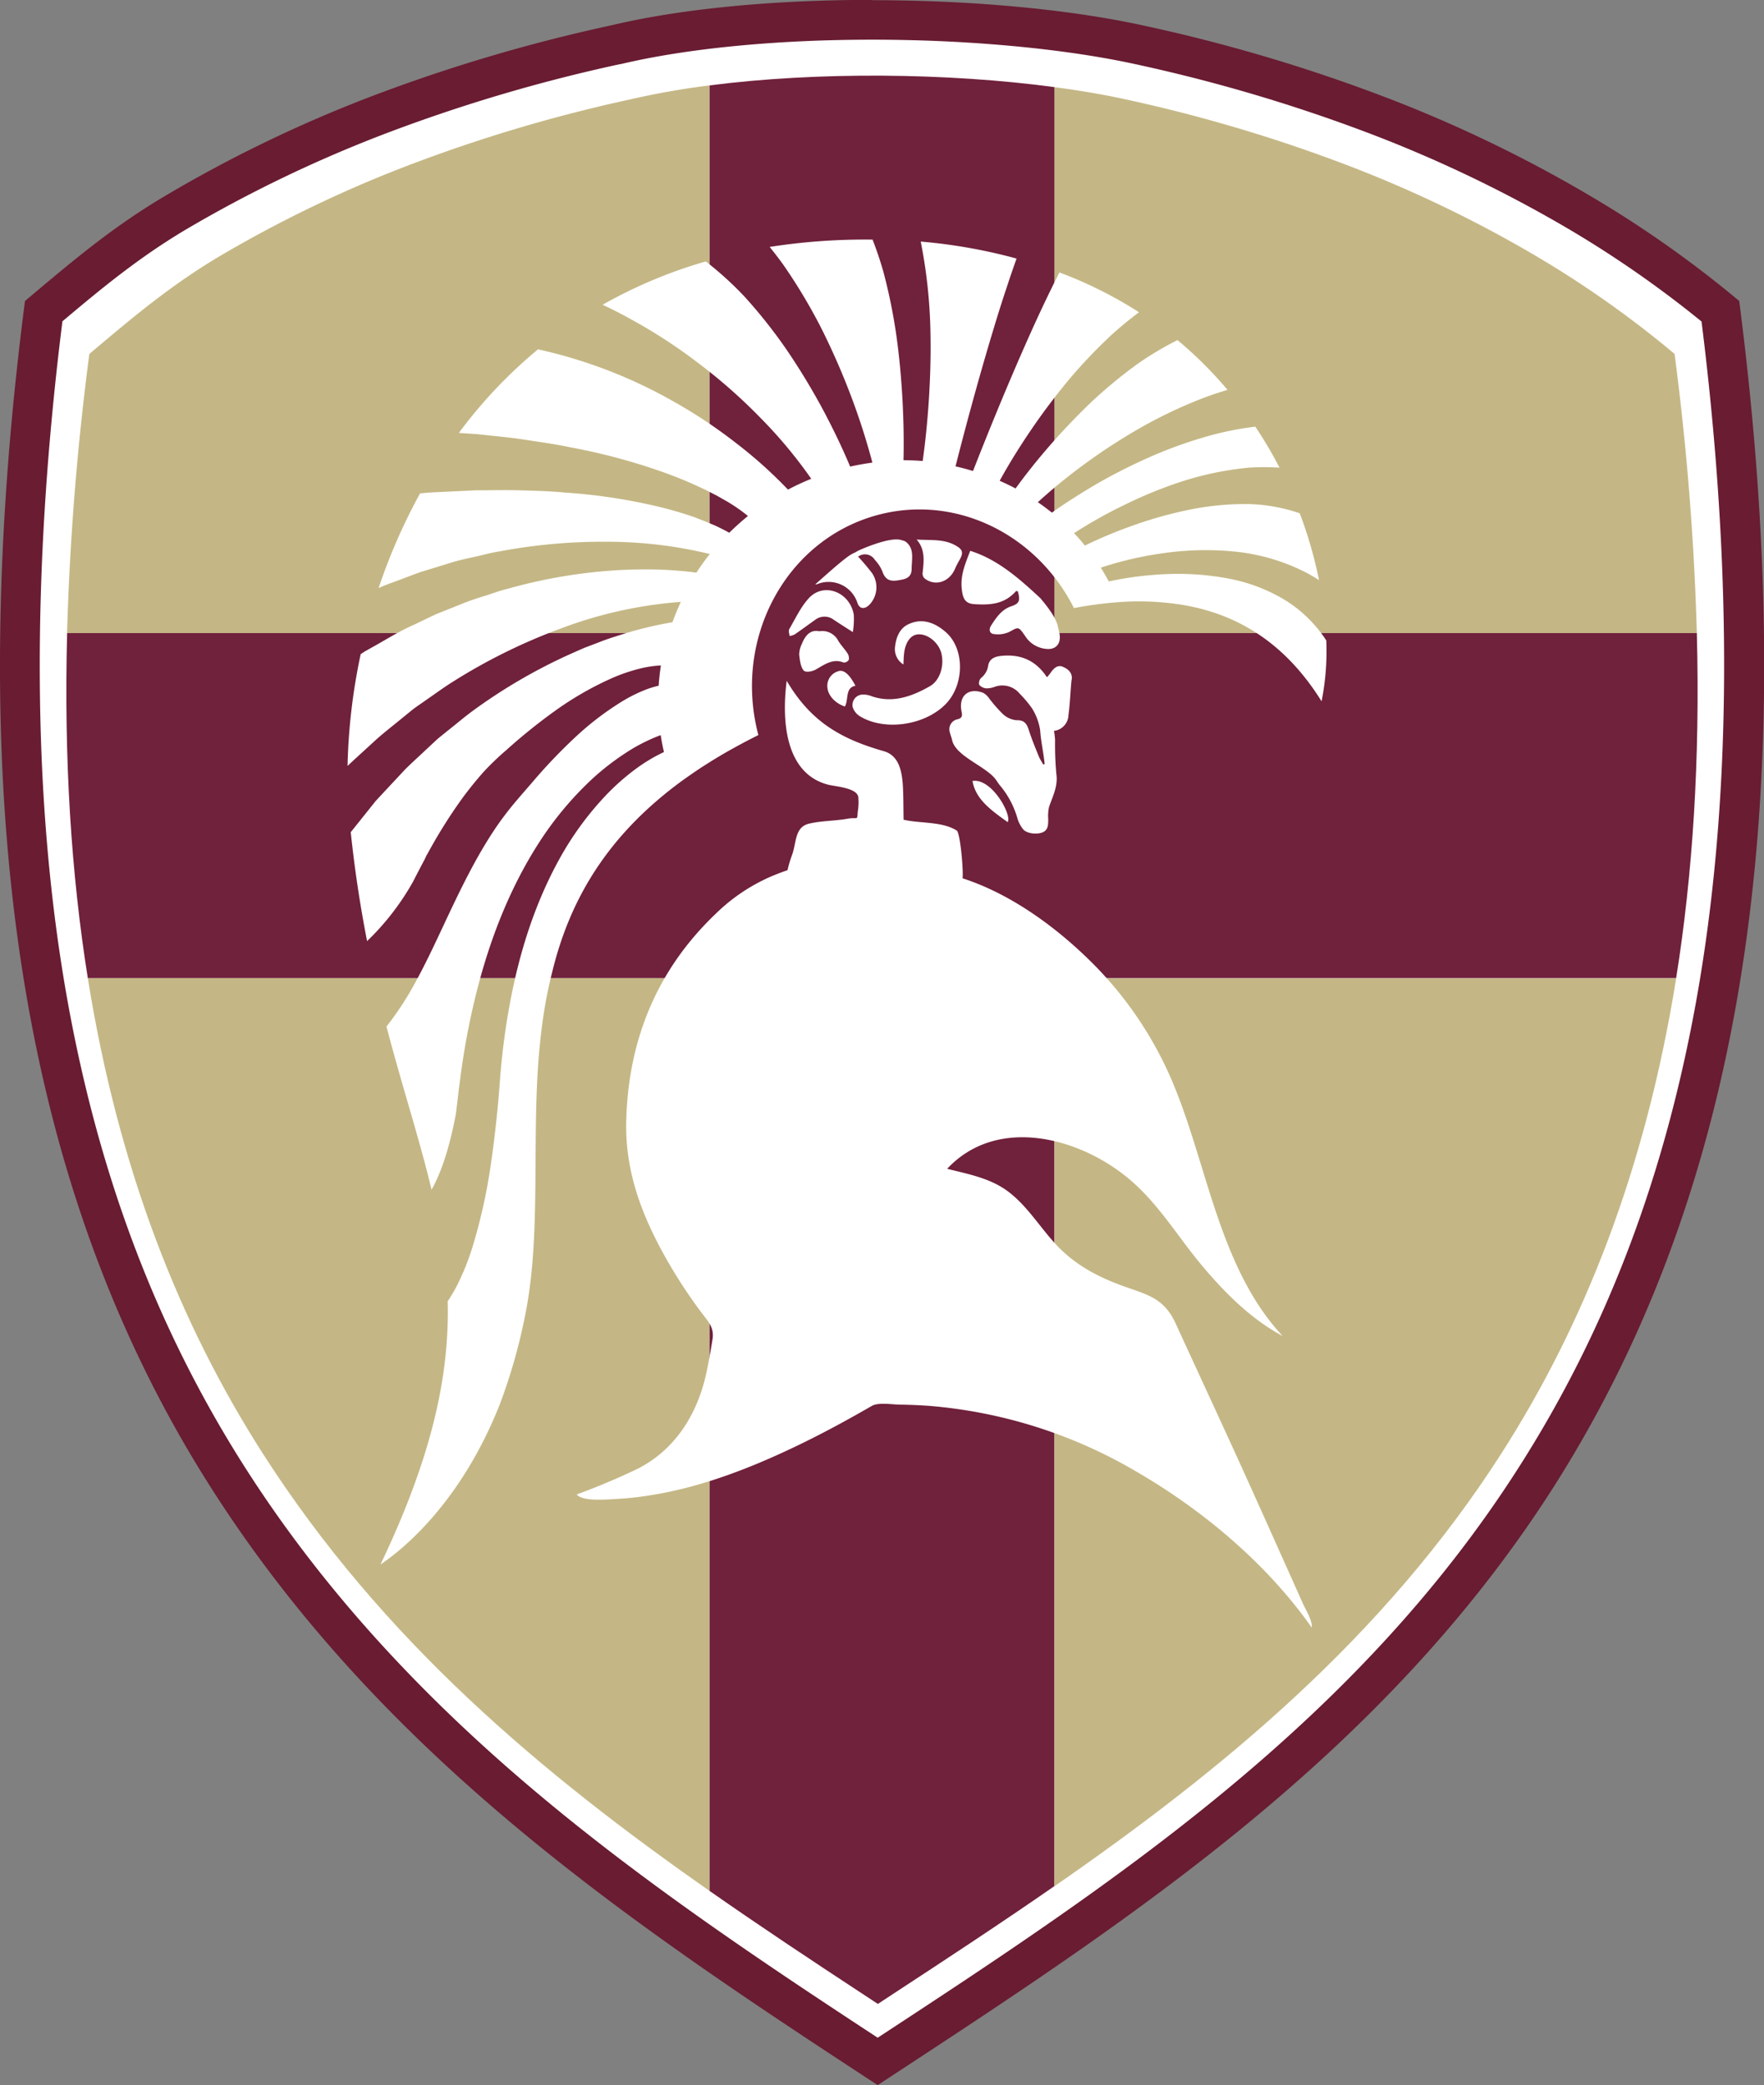
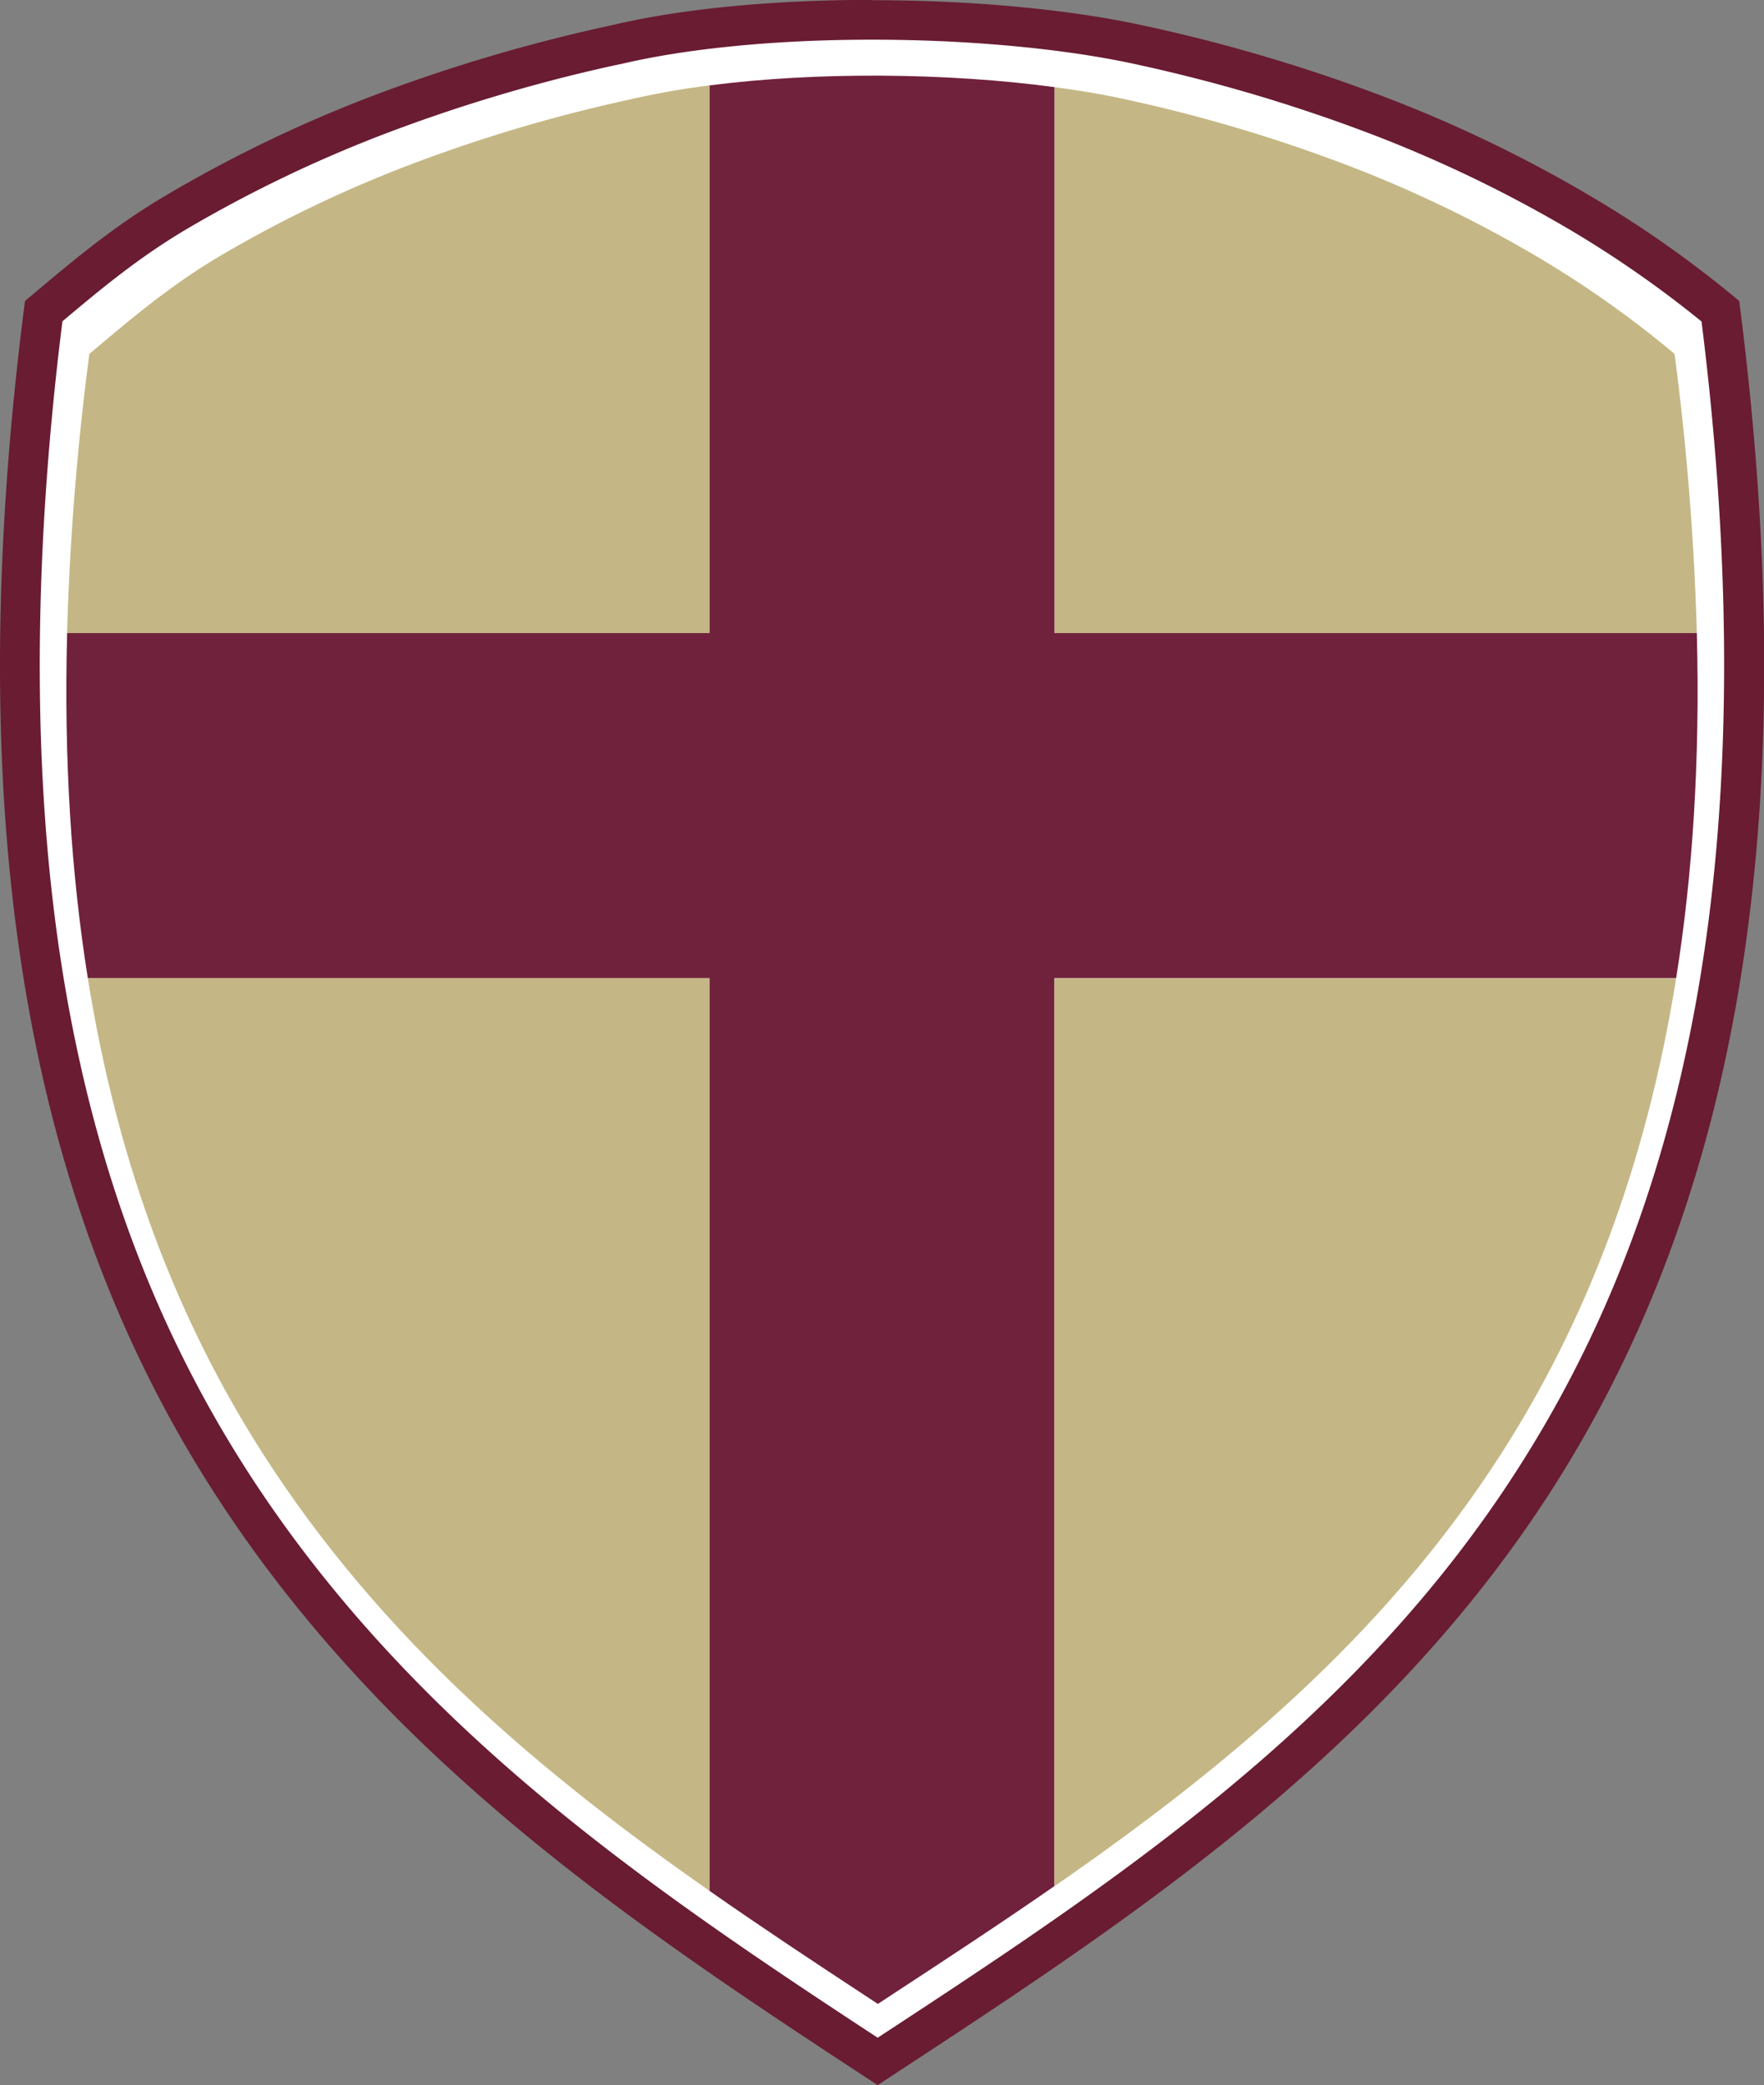
<svg xmlns="http://www.w3.org/2000/svg" id="Layer_1" data-name="Layer 1" viewBox="0 0 443.39 523.94">
  <rect x="0" y="0" width="443.39" height="523.94" fill="#808080" stroke="none" />
  <path d="M298,554.75c-52.47-34.39-117.77-77.19-161.31-145.37C89.75,335.9,74.57,240,90.28,116.22c10.6-8.93,20.63-17.37,33.51-25a334.88,334.88,0,0,1,49.74-24,413.21,413.21,0,0,1,60.48-18c17.25-4,40.16-6.28,64.58-6.28s49,2.29,67.24,6.28a414,414,0,0,1,60.48,18,334.88,334.88,0,0,1,49.74,24,275.21,275.21,0,0,1,35.67,25c15.7,123.77.52,219.68-46.4,293.15-42,65.74-103.75,106.22-163.48,145.37L299.92,556Z" transform="translate(-79.31 -38.03)" style="fill:#fff" />
  <path d="M298.59,48c24.17,0,48.29,2.25,66.17,6.17a409.77,409.77,0,0,1,59.76,17.76,331.7,331.7,0,0,1,49,23.6A272.51,272.51,0,0,1,507,118.82c8,64,7.52,121.3-1.29,170.45-8,44.51-22.58,82.92-44.62,117.43C419.91,471.24,359,511.36,299.92,550.06,270,530.46,241,511,214,488.29c-30.6-25.75-54.53-52.44-73.14-81.59-22-34.51-36.63-72.92-44.62-117.44C87.44,240.1,87,182.76,95,118.77c9.89-8.33,19.42-16.2,31.35-23.25a331.7,331.7,0,0,1,49-23.6,408.89,408.89,0,0,1,59.75-17.76l.08,0,.07,0C252,50.17,274.54,48,298.59,48m0-10c-23.6,0-47.15,2-65.65,6.4a417.94,417.94,0,0,0-61.21,18.2A339.27,339.27,0,0,0,121.25,87C107.41,95.13,97,104.08,85.59,113.66c-18.2,140.88,4.88,232.62,46.89,298.4C175,478.67,236,520.09,295.26,558.92l4.66,3.05,4.65-3.05c59.24-38.83,122.41-80.25,165-146.86,42-65.78,65.09-157.52,46.9-298.4A278.82,278.82,0,0,0,478.58,87a339.15,339.15,0,0,0-50.47-24.32,417.71,417.71,0,0,0-61.22-18.2c-19-4.17-43.68-6.4-68.3-6.4Z" transform="translate(-79.31 -38.03)" style="fill:#691c32" />
  <path d="M257.66,59.49a197.44,197.44,0,0,0-19.6,3.44,386.42,386.42,0,0,0-56.61,16.84,314,314,0,0,0-46.68,22.49c-12.8,7.57-22.47,15.84-33,24.7a685.19,685.19,0,0,0-5.6,70.15H257.66Z" transform="translate(-79.31 -38.03)" style="fill:#c4b785" />
  <path d="M505.82,197.11a685.19,685.19,0,0,0-5.6-70.15,258.48,258.48,0,0,0-35-24.7,314.52,314.52,0,0,0-46.68-22.49,386.42,386.42,0,0,0-56.61-16.84c-5.41-1.18-11.35-2.18-17.59-3V197.11Z" transform="translate(-79.31 -38.03)" style="fill:#c4b785" />
  <path d="M101.38,283.8c7.74,48.44,23.33,87.11,43.77,119.13,30.24,47.35,70.58,80.93,112.51,110.24V283.8Z" transform="translate(-79.31 -38.03)" style="fill:#c4b785" />
  <path d="M344.35,512c41.86-29,82.67-62.34,112.5-109,20.45-32,36-70.69,43.77-119.13H344.35Z" transform="translate(-79.31 -38.03)" style="fill:#c4b785" />
  <path d="M505.82,197.11H344.35V59.92c-26.68-3.59-59.52-3.93-86.69-.43V197.11H96.18c-.83,32,1.06,60.75,5.2,86.69H257.66V513.17c12.61,8.82,25.36,17.27,38,25.57l4.31,2.83,4.3-2.83c13.25-8.67,26.7-17.5,40.05-26.76V283.8H500.62C504.76,257.86,506.65,229.12,505.82,197.11Z" transform="translate(-79.31 -38.03)" style="fill:#70213c" />
-   <path d="M411.5,214.26c-9.8-15.74-23-23.12-38.57-24.72a68,68,0,0,0-12.48-.2,96.87,96.87,0,0,0-11.2,1.49c-9.4-18.71-30.07-28.88-49.94-23.23-22.67,6.45-35.74,31.06-29.38,55.13l-1.79.91c-1.76.9-3.46,1.82-5.11,2.74l-.33.18q-2.43,1.38-4.69,2.78l-.29.19q-2.3,1.42-4.43,2.9l-.14.1c-1.46,1-2.86,2-4.22,3.05-18.19,13.89-26.77,29.91-30.86,46.86-7.29,28.64-1.48,59.45-6.68,85.66A140.75,140.75,0,0,1,205,390.74c-9.92,25.18-24.85,36.93-30.05,40.41,13.13-27.48,17.35-47.81,16.89-66.15a38.82,38.82,0,0,0,2.09-3.46,62.44,62.44,0,0,0,4.2-10.35,139.55,139.55,0,0,0,4.57-20.67c1-6.84,1.74-13.85,2.24-20.52a175,175,0,0,1,2.51-19.68c2.39-13,6.4-25.68,12.84-37.11a77.93,77.93,0,0,1,11.65-15.69,58.11,58.11,0,0,1,7.35-6.41A41.67,41.67,0,0,1,246.2,227c-.33-1.42-.6-2.83-.82-4.25a43.78,43.78,0,0,0-8.82,4.49,64.15,64.15,0,0,0-8.36,6.48,83.87,83.87,0,0,0-13.49,16.17c-7.59,11.84-12.61,25.11-15.91,38.62A184.26,184.26,0,0,0,195,309l-.35,2.58-.28,2.49-.47,3.82c-1.12,6-3,13.59-6.12,19.08-3-12.65-7.32-25.69-11.33-41a76.35,76.35,0,0,0,7.27-11.11c2.57-4.69,4.77-9.39,6.93-14,4.31-9.2,8.54-18.08,14-25.89,1.38-1.94,2.83-3.82,4.35-5.61s3.17-3.66,4.77-5.53A133.15,133.15,0,0,1,224,223.19a73.58,73.58,0,0,1,11.53-8.82,37.74,37.74,0,0,1,6.34-3.14,23.28,23.28,0,0,1,3-.89c.11-1.71.3-3.41.56-5.09l-.92.05a28.29,28.29,0,0,0-4.15.68,43.44,43.44,0,0,0-7.72,2.67,80.63,80.63,0,0,0-13.82,8,141.83,141.83,0,0,0-12.29,9.9,68.93,68.93,0,0,0-5.74,5.52q-2.7,3.06-5.12,6.32a128,128,0,0,0-9.09,14.52l0-.1s-.19.44-.53,1.16q-1.5,2.82-2.93,5.62a64.55,64.55,0,0,1-11.54,14.92c-1.64-8.36-3.06-17.42-4.11-27.37l4-5,2.28-2.85,2.48-2.67,5-5.35c1.73-1.7,3.54-3.32,5.31-5l2.67-2.49c.93-.79,1.89-1.53,2.83-2.3,1.91-1.5,3.77-3.09,5.72-4.55a136.12,136.12,0,0,1,25.27-14.72c1.12-.49,2.22-1,3.36-1.47l3.43-1.3c2.28-.93,4.63-1.6,7-2.37a98,98,0,0,1,11.52-2.69c.62-1.73,1.32-3.44,2.1-5.11a107.6,107.6,0,0,0-29.91,6.59,144.08,144.08,0,0,0-27.78,13.72c-2.18,1.39-4.27,2.93-6.41,4.4-1.06.75-2.14,1.48-3.19,2.25l-3,2.44c-2,1.65-4.07,3.25-6,4.94L168.26,229l-1.59,1.49a149.07,149.07,0,0,1,3.3-28.08l.89-.6,1.37-.78c3.67-2,7.24-4.32,11.1-6,1.9-.9,3.79-1.84,5.71-2.72l5.88-2.35a63.36,63.36,0,0,1,6-2.12c2-.61,4-1.39,6.06-1.88A130.38,130.38,0,0,1,232,181.48a121.5,121.5,0,0,1,12.8-.33c3.17.12,6.44.35,9.56.77q1.56-2.41,3.36-4.68a109.05,109.05,0,0,0-25.95-3.08,139.48,139.48,0,0,0-27,2.44c-2.25.34-4.43,1-6.65,1.46s-4.44,1-6.6,1.72l-6.54,2c-2.14.77-4.26,1.6-6.4,2.4-1.4.48-2.76,1-4.11,1.63A145.2,145.2,0,0,1,184.9,162l2.72-.23,11.21-.53c3.72,0,7.47-.11,11.2,0s7.46.19,11.16.55a142.44,142.44,0,0,1,22,3.18,97.72,97.72,0,0,1,10.62,3l2.57,1,2.51,1.05c.82.37,1.62.77,2.41,1.17.43.22.89.48,1.31.71,1.46-1.44,3-2.83,4.6-4.13l.08-.1a42.3,42.3,0,0,0-5.24-3.64l-2.64-1.5-2.69-1.37a106,106,0,0,0-11.05-4.6,152.36,152.36,0,0,0-22.95-6.12c-3.88-.84-7.78-1.34-11.69-1.95s-7.82-.91-11.75-1.37l-4.63-.31a119.81,119.81,0,0,1,19.89-21,122,122,0,0,1,33.88,13,124.61,124.61,0,0,1,15.95,10.59,112.52,112.52,0,0,1,13,11.66,62.29,62.29,0,0,1,5.85-2.72,116.87,116.87,0,0,0-12.94-15.49,135.68,135.68,0,0,0-15.48-13.61,131.62,131.62,0,0,0-17.51-11.32c-2.12-1.19-4.3-2.27-6.51-3.31a119.49,119.49,0,0,1,25.93-10.89,84.37,84.37,0,0,1,9.72,8.82A126.77,126.77,0,0,1,277.09,126a169.26,169.26,0,0,1,9.09,15c2.47,4.64,4.8,9.45,6.82,14.27,1.86-.42,3.73-.74,5.59-1a172.25,172.25,0,0,0-5.29-16.5,181.67,181.67,0,0,0-7.42-17,138.67,138.67,0,0,0-9.68-16.21c-1.09-1.52-2.24-3-3.43-4.48a154.6,154.6,0,0,1,25.87-1.84c1,2.59,1.91,5.27,2.69,8a137.78,137.78,0,0,1,3.27,16c.78,5.46,1.27,11,1.57,16.58.26,4.93.36,9.94.24,14.86,1.62,0,3.23.06,4.82.19.71-5,1.19-10,1.53-15,.37-5.74.55-11.51.42-17.33a128.35,128.35,0,0,0-2.44-22.81A135,135,0,0,1,334.83,103c-.9,2.52-1.75,5-2.58,7.55-1.68,5-3.21,10.1-4.71,15.17-2.88,9.8-5.54,19.62-8.06,29.5,1.49.33,2.95.72,4.4,1.17,3.66-9.35,7.47-18.67,11.45-27.85,2.08-4.78,4.2-9.54,6.42-14.21,1.25-2.64,2.54-5.26,3.86-7.84a106.17,106.17,0,0,1,20,10c-2.3,1.71-4.5,3.52-6.6,5.4a127.75,127.75,0,0,0-11.15,11.69q-5.1,6.15-9.55,12.71c-2.76,4.08-5.34,8.21-7.73,12.55,1.35.6,2.68,1.23,4,1.93,2.67-3.69,5.58-7.31,8.59-10.77,3.34-3.83,6.86-7.5,10.51-11a121.42,121.42,0,0,1,11.53-9.51,80.64,80.64,0,0,1,10.07-6A100.78,100.78,0,0,1,387.86,136c-2.4.71-4.76,1.5-7.05,2.41a117.61,117.61,0,0,0-15.08,7.25,147,147,0,0,0-13.84,9,140,140,0,0,0-11.71,9.56q1.81,1.25,3.53,2.63c3.64-2.6,7.49-5,11.38-7.29a143.06,143.06,0,0,1,14.06-7.05,109.84,109.84,0,0,1,14.62-5.12,78.06,78.06,0,0,1,11.07-2.15,107,107,0,0,1,6.09,10.31,56.82,56.82,0,0,0-7.83,0,79.8,79.8,0,0,0-16.1,3.26,108.28,108.28,0,0,0-14.87,6A117.69,117.69,0,0,0,349.27,172c.94,1,1.86,2,2.73,3.12A115.4,115.4,0,0,1,364.3,170a103.29,103.29,0,0,1,14.51-4,70.93,70.93,0,0,1,14.56-1.31A43.53,43.53,0,0,1,406,167a105.94,105.94,0,0,1,4.85,16.81,40,40,0,0,0-3.81-2.2,50.45,50.45,0,0,0-17.55-5,74.71,74.71,0,0,0-17.64.4A88.34,88.34,0,0,0,356,180.67c.71,1.13,1.39,2.28,2,3.46a84.59,84.59,0,0,1,14.36-1.83,68.33,68.33,0,0,1,16.1,1.18,42.37,42.37,0,0,1,14.34,5.64,33.34,33.34,0,0,1,9.88,9.84,64.19,64.19,0,0,1-1.19,15.3M306.41,244c4.28,1,9.67.38,13.38,2.73.86.55,1.7,9.77,1.47,12,12.78,4.12,24.86,13.22,34.1,22.8a94,94,0,0,1,19.89,31.42c7.87,20.16,11.2,44.46,26.46,60.79-7.87-4.23-14.3-10.62-20-17.38-6.25-7.37-11.13-15.83-18.61-22.09-12.55-10.52-33.2-15.92-45.72-2.55,5.49,1.39,11,2.36,15.59,5.91,4.83,3.75,8,9.19,12.18,13.55,4.44,4.61,9.73,7.49,15.69,9.72,6.5,2.42,10.93,3,14,9.74,6.19,13.52,12.49,27,18.6,40.55q4.42,9.78,8.8,19.61,2.26,5,4.51,10.07c.62,1.42,2.51,4.39,2.26,6.12-11.25-16-27.28-29.45-44.06-39.18A122.29,122.29,0,0,0,313,391.3c-2.47-.18-4.93-.29-7.42-.32-1.87,0-5.45-.65-7.13.32-5.93,3.42-11.95,6.7-18.12,9.69-11.65,5.64-24,10.52-36.79,12.64a79.92,79.92,0,0,1-9.27,1.05c-2.06.1-8.58.75-10-1.14A166.75,166.75,0,0,0,239.78,407c9.1-4.71,14.53-13.23,16.85-23,.73-3.1,1.25-6.25,1.77-9.39s-1.24-4.67-3.07-7.15a126.78,126.78,0,0,1-10.13-16c-5.35-10.11-8.77-20.26-8.48-31.79.5-20.31,7.73-38,22.54-52.08a45.91,45.91,0,0,1,14-9.38c1.32-.56,2.65-1.06,4-1.53a29.78,29.78,0,0,1,1.2-4c1.06-3.1.64-6.86,4.23-7.69,3.21-.75,6.44-.66,9.69-1.24,2.55-.46,2.37.64,2.53-1.75a14.41,14.41,0,0,0,.13-3.77c-.47-2.24-5.65-2.56-7.45-3-11.14-2.77-11.78-16.58-10.54-26.13,6,10.19,13.48,14.56,24.36,17.67,3.89,1.1,4.67,5,4.88,9.41.11,2.59.09,5.19.14,7.78m42.28-35.17c.19-1.85-1.07-2.72-2.32-3.24s-2.25.43-3,1.53a14,14,0,0,1-.92,1.14c-2.81-4.28-6.66-5.87-11.47-5.38-1.56.15-2.92.65-3.29,2.34a4.83,4.83,0,0,1-1.8,3.2,1.86,1.86,0,0,0-.47,1.73,2.65,2.65,0,0,0,1.81.89,5.9,5.9,0,0,0,2.12-.4,5.63,5.63,0,0,1,6.26,1.75A29.45,29.45,0,0,1,338.7,216a14.59,14.59,0,0,1,2.06,5.53c.17,2.71.87,5.78,1.13,8.48l-.37.12c-.36-.68-.8-1.32-1.09-2-.86-2.15-1.77-4.31-2.48-6.52-.52-1.68-1.12-2.67-3.17-2.61a5.8,5.8,0,0,1-3.5-1.65,35.42,35.42,0,0,1-3.35-3.85,4.43,4.43,0,0,0-1.54-1.4c-3.7-1.37-6.21.83-5.38,4.76.22,1.07.12,1.6-1,1.9a2.55,2.55,0,0,0-1.95,3.3c.15.67.43,1.29.57,1.95.88,4.07,8.61,6.6,11,9.94.31.43.6.91.94,1.34a22.36,22.36,0,0,1,4.42,8.18,8.18,8.18,0,0,0,1.46,2.9c.88,1.12,3.45,1.42,4.92.81s1.39-2,1.42-3.26a10.69,10.69,0,0,1,.2-3.12c.92-2.69,2.28-5.18,1.84-8.28a81.81,81.81,0,0,1-.32-8.59,19.71,19.71,0,0,0-.28-2.25,4.11,4.11,0,0,0,3.64-3.93c.41-3,.48-6,.79-9M341,188.52c-5.43-5.07-10.91-9.92-17.82-12.08-1.19,3.14-2.5,6-2.13,9.55.28,2.7,1,3.73,3.3,3.86,3.73.22,7.38.06,10.3-3.25.1-.11.34,0,.5,0,.63,2.37.43,3.07-1.67,3.78-2.31.77-3.69,2.7-5,4.75-.77,1.15-.37,2.12.63,2.22a6.85,6.85,0,0,0,3.86-.52c2.35-1.27,2.3-1.47,4,1a7,7,0,0,0,5.91,3.28c2.24-.05,3.27-1.79,2.65-4.31l-.29-1.21c-.47-2.8-4.24-7-4.24-7m-34.61,16.41c.06-1.14.07-1.91.16-2.67.3-3,1.77-4.94,3.78-4.91,2.46,0,5.06,2.31,5.64,4.94.69,3.16-.47,6.67-2.88,8.07-4.82,2.77-9.79,4.44-15.18,2.37a5.58,5.58,0,0,0-2-.23,2.63,2.63,0,0,0-2.27,3.15,4.19,4.19,0,0,0,1.74,2.24c6.17,3.84,16.35,2.39,21.62-3,4.73-4.82,4.86-13.84.07-18.06-2.76-2.44-6-3.66-9.45-2-2.15,1-3.09,3.23-3.35,5.75a4.53,4.53,0,0,0,2.12,4.35m-22.14-20.12a1.89,1.89,0,0,0,.52-.09,7.62,7.62,0,0,1,10.06,4.73c.56,1.65,1.89,1.67,3.13.34a6.35,6.35,0,0,0,.58-7.77A53.89,53.89,0,0,0,295,177.9a2.89,2.89,0,0,1,4.2.81,9.66,9.66,0,0,1,1.89,2.87c.89,2.73,2.69,2.51,4.51,2.18,1.35-.24,2.82-.62,2.85-2.69,0-2.49.83-5.29-1.6-7a3.87,3.87,0,0,0-.87-.29c-2.88-1.11-10.93,2.61-10.93,2.61s-.68.41-1.49.79c-1.68.82-6.28,5-9.27,7.63m9.38,12.08a20,20,0,0,0,.25-4.39c-1-5.77-7.6-8.26-11.34-4.12-2,2.17-3.34,5.09-4.89,7.74-.22.37,0,1.14.09,1.72a4.16,4.16,0,0,0,1.28-.4c1.74-1.18,3.43-2.45,5.15-3.66a3.84,3.84,0,0,1,4.69,0c1.37.91,2.77,1.79,4.77,3.08m-8.45-.22c-2.22-.44-3.51,1.05-4.38,3.24a6.18,6.18,0,0,0-.65,2.63c.15,1.39.36,3.12,1.13,4,.52.58,2.19.25,3.09-.27,2.21-1.26,4.27-2.8,6.91-1.74a1.42,1.42,0,0,0,1.35-.69,2.27,2.27,0,0,0-.35-1.63c-.71-1.08-1.61-2-2.28-3.08a4.51,4.51,0,0,0-4.82-2.44M309.7,173.6c2.26,2.54,1.81,5.54,1.5,8.52a1.68,1.68,0,0,0,.47,1.22c2.61,2.1,6.17,1,7.62-2.24a22,22,0,0,1,1.12-2.22c1.07-1.86,1-2.68-.76-3.7-3.09-1.82-6.47-1.33-9.95-1.58m-15.37,36.75c-1.56-3-3.05-4.2-4.45-3.61a3.79,3.79,0,0,0-2.62,3.68c0,2.14,1.78,4.25,4.41,5.14,1-1.69,0-4.74,2.66-5.21m38.27,34.26c1.1-1.82-4-11.11-8.85-10.34.76,4.34,4.11,7,8.85,10.34" transform="translate(-79.31 -38.03)" style="fill:#fff" />
</svg>